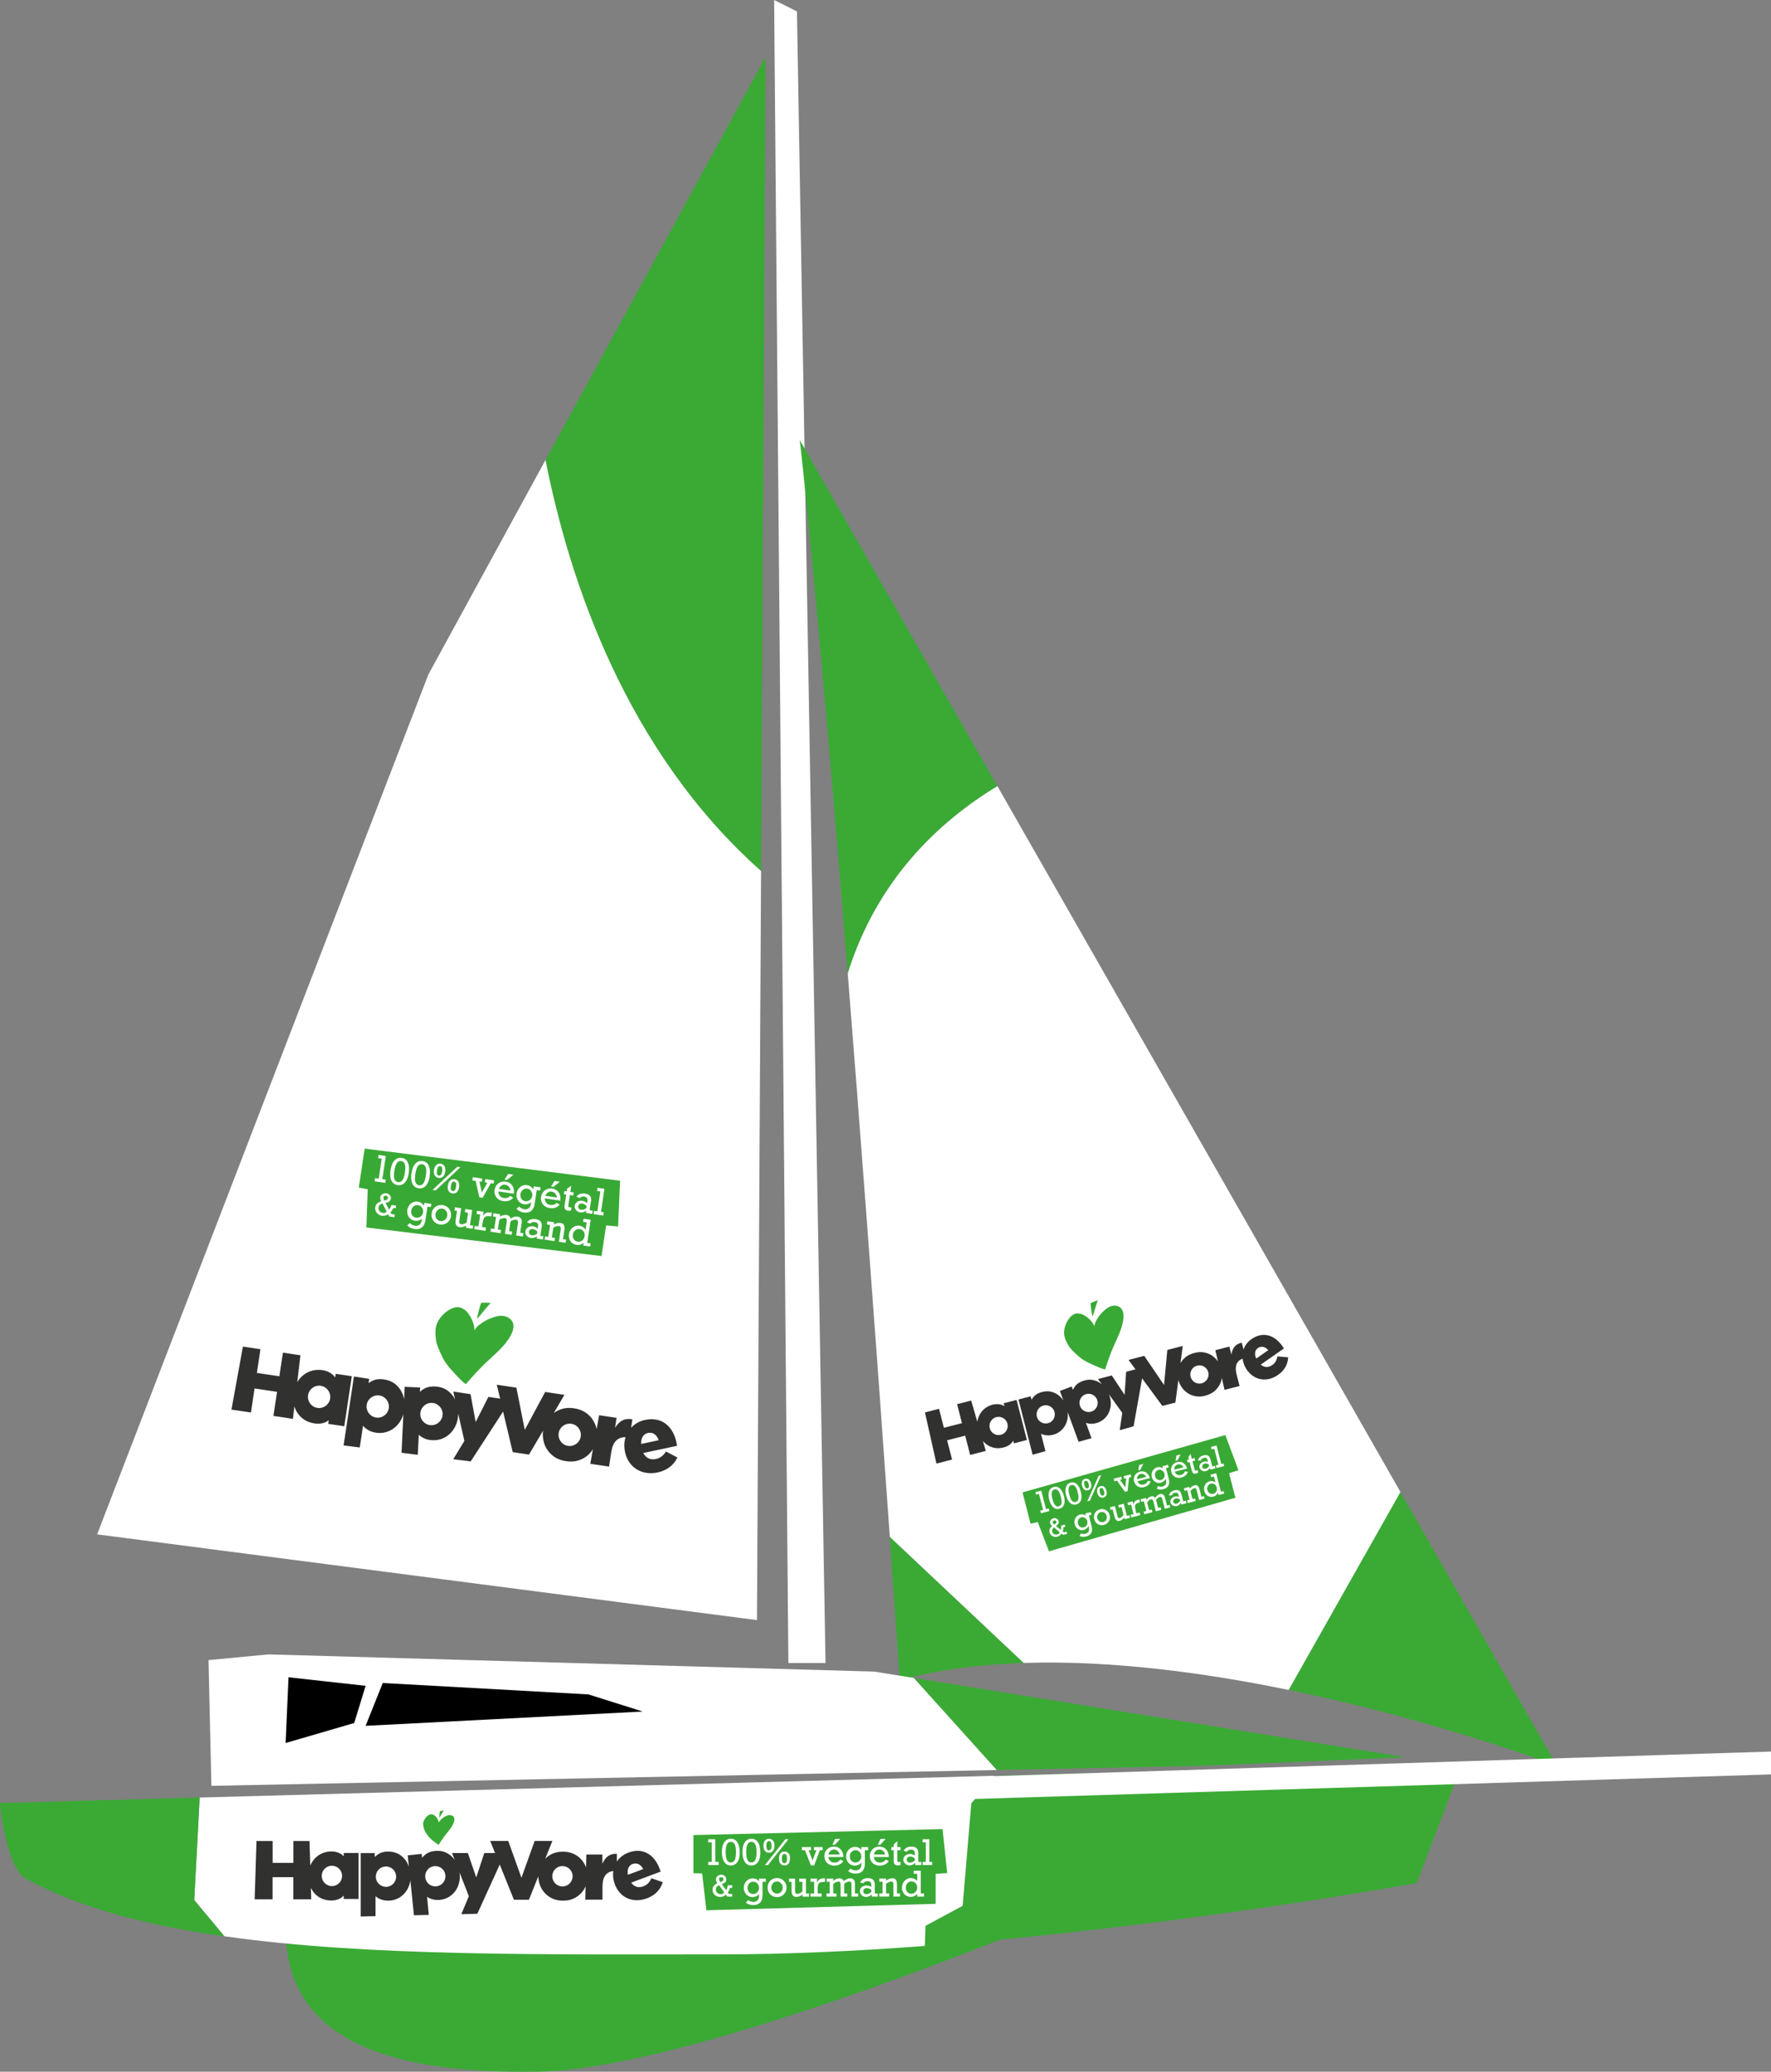
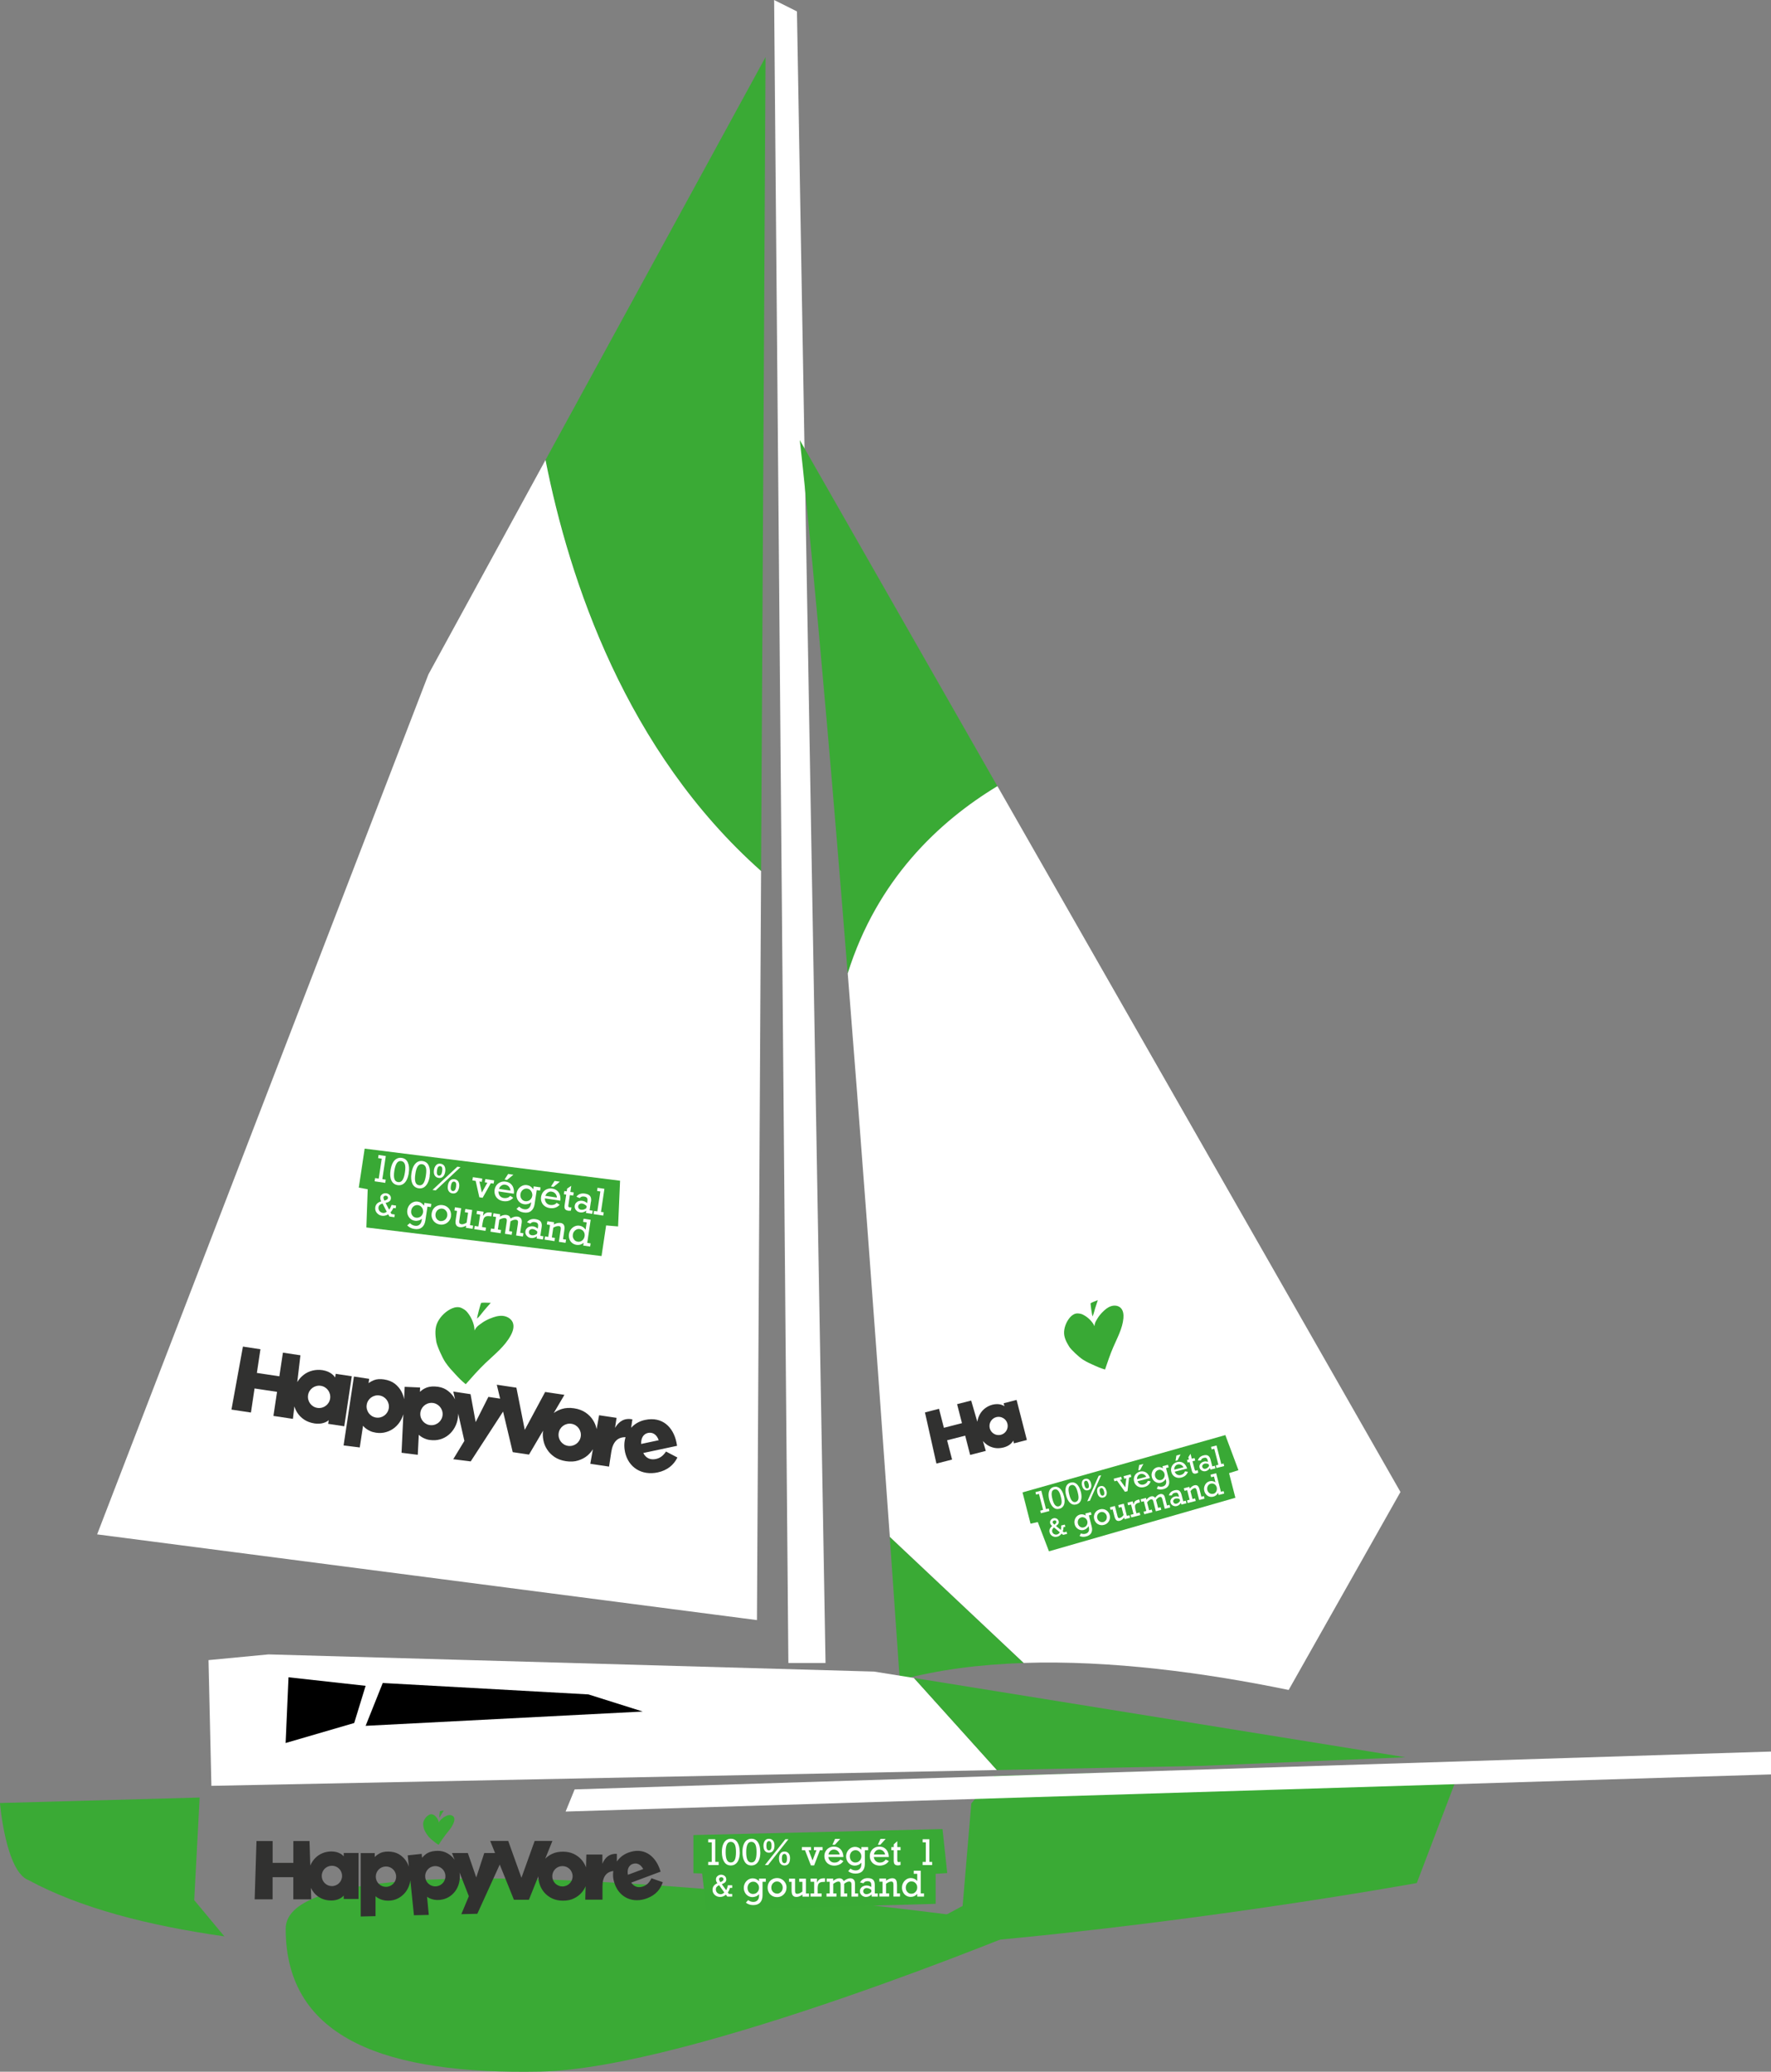
<svg xmlns="http://www.w3.org/2000/svg" id="Calque_2" viewBox="0 0 313.49 366.61">
  <rect x="0" y="0" width="313.49" height="366.61" fill="#808080" stroke="none" />
  <defs>
    <style>.cls-1{fill:#fff;}.cls-2{fill:#3aaa35;}.cls-3{fill:#313130;}.cls-4{fill:#39a935;}</style>
  </defs>
  <g id="Calque_1-2">
    <g>
      <g>
        <path class="cls-2" d="M183.04,340.8s-60.68,25.28-87.47,25.79c-26.8,.51-45-5.56-45-25.28,0-19.72,132.48-.51,132.48-.51Z" />
        <polygon class="cls-1" points="146.13 294.28 141.07 2.02 137.03 0 139.55 294.28 146.13 294.28" />
        <g>
          <path class="cls-2" d="M159.27,297.31c-.61-8.76-1.2-17.2-1.77-25.34l23.7,22.31c-7.71,.25-15.14,1.18-21.93,3.03Z" />
-           <path class="cls-2" d="M275.57,312.48s-21.07-8.01-47.46-13.43l19.79-35.03,27.67,48.46Z" />
        </g>
        <g>
          <path class="cls-2" d="M176.56,139.12c-10.35,6.25-21.3,16.52-26.51,33.14-5.59-70.15-8.48-94.39-8.48-94.39l34.98,61.25Z" />
          <path class="cls-1" d="M176.56,139.12l71.34,124.9-19.79,35.03c-14.89-3.06-31.46-5.28-46.9-4.78l-23.7-22.31c-2.86-40.49-5.35-73.34-7.45-99.71,5.21-16.62,16.16-26.89,26.51-33.14Z" />
        </g>
        <path class="cls-2" d="M170.4,337.26l1.53-18.12,4.08-4.89,82.87-2.27-8.09,21.24s-42.77,7.8-87.1,11.15l.13-3.56,6.57-3.54Z" />
        <g>
          <path class="cls-2" d="M96.56,81.4L135.51,10.11l-.79,144.03c-23.93-21.24-33.96-51.48-38.16-72.74Z" />
          <path class="cls-1" d="M17.19,271.53L75.84,119.33l20.72-37.93c4.2,21.26,14.23,51.5,38.16,72.74l-.73,132.55-116.8-15.17Z" />
        </g>
        <g>
          <polygon class="cls-1" points="36.91 293.77 47.53 292.76 154.72 295.8 161.78 296.93 176.46 313.22 37.42 316.02 36.91 293.77" />
          <polygon class="cls-2" points="248.77 310.96 212.87 312.48 176.46 313.22 161.78 296.93 248.77 310.96" />
        </g>
        <polygon class="cls-1" points="313.49 309.95 313.49 314 100.12 320.57 101.72 316.65 313.49 309.95" />
        <g>
-           <path class="cls-1" d="M35.34,318.09l140.67-3.85-4.08,4.89-1.53,18.12-6.57,3.54-.13,3.56c-12.08,.91-24.28,1.49-35.77,1.49-31,0-62.65,.43-88.2-3.2l-5.34-6.41,.96-18.16Z" />
          <path class="cls-2" d="M35.34,318.09l-.96,18.16,5.34,6.41c-13.63-1.94-25.52-5.02-34.67-9.95-4.05-1.52-5.06-13.65-5.06-13.65l35.34-.97Z" />
        </g>
        <polygon points="104.16 299.84 67.75 297.82 64.72 305.4 113.77 302.87 104.16 299.84" />
        <polygon points="64.72 298.32 62.7 304.9 50.56 308.44 51.07 296.81 64.72 298.32" />
      </g>
      <g>
        <path class="cls-3" d="M117.9,256.85c-.51,.76-1.05,1.17-1.79,1.33-.97,.21-1.79-.14-2.24-1.06l5.98-1.27c-.03-.22-.08-.45-.12-.65-.56-2.63-2.46-4.59-5.55-3.93-1.01,.21-1.85,.71-2.46,1.39l.22-1.49c-1.45-.29-2.38,.37-3.07,1.5l.27-1.77-3.09-.46-.44,2.46c-.11-.57-.33-1.11-.65-1.61-.32-.51-.77-.96-1.31-1.33-.55-.37-1.23-.63-2.03-.75s-1.53-.08-2.16,.12c-.54,.17-1.03,.41-1.44,.72l1.89-3.22-3.41-.51-3.61,6.71-1.48-7.47-3.47-.52,.59,2.46-2.08-.31-2.25,4.46-.91-4.94-3.05-.46,.31,1.38c-.08-.16-.17-.32-.27-.47-.33-.49-.77-.91-1.3-1.25-.54-.34-1.22-.53-2.01-.56-.69-.03-1.27,.08-1.74,.32-.35,.18-.65,.39-.9,.62l.03-.76-2.73-.12-.1,2.2c-.09-.48-.24-.93-.47-1.36-.27-.52-.67-.99-1.16-1.38-.5-.39-1.15-.65-1.94-.77-.68-.1-1.27-.06-1.76,.13-.36,.14-.68,.32-.96,.52l.11-.75-2.7-.41-1.83,12.19,2.86,.36,.58-3.84s.04,.04,.06,.07c.12,.15,.29,.3,.49,.45,.2,.15,.44,.29,.72,.42,.28,.13,.63,.23,1.03,.29,.62,.09,1.23,.06,1.79-.11,.56-.16,1.07-.43,1.51-.79,.44-.36,.82-.81,1.11-1.34,.18-.32,.32-.66,.43-1.02l-.32,6.81,2.87,.36,.18-3.55s.04,.04,.06,.06c.14,.13,.32,.27,.53,.39,.21,.13,.47,.24,.76,.34,.29,.1,.65,.16,1.06,.18,.63,.03,1.23-.07,1.77-.29,.54-.22,1.02-.54,1.42-.95,.4-.4,.73-.89,.97-1.45,.24-.55,.37-1.16,.4-1.8,0-.08,0-.17,0-.25l1.1,4.86-1.97,3.24,3.09,.39,5.73-8.82,1.71,7.18,2.88,.43,2.49-4.23c-.08,.54-.06,1.1,.05,1.68,.11,.58,.33,1.14,.66,1.64,.32,.51,.77,.96,1.31,1.33,.55,.37,1.23,.63,2.03,.75s1.53,.08,2.16-.12c.63-.2,1.19-.49,1.65-.88,.38-.33,.7-.7,.96-1.12l-.46,2.58,3.32,.5,.39-2.58c.28-1.84,1.17-2.66,2.53-2.62-.25,.79-.29,1.67-.1,2.57v.03c.6,2.77,2.97,4.22,5.78,3.63,1.78-.38,2.87-1.37,3.5-2.64l-2.04-1.07Zm-51.33-6c-1.08-.16-1.82-1.17-1.66-2.25s1.17-1.82,2.25-1.66c1.08,.16,1.82,1.17,1.66,2.25-.16,1.08-1.17,1.82-2.25,1.66m9.71,1.35c-1.09-.05-1.93-.97-1.88-2.06,.05-1.09,.97-1.93,2.06-1.89,1.09,.05,1.93,.97,1.89,2.06-.05,1.09-.97,1.93-2.06,1.89m24.26,3.66c-1.08-.16-1.82-1.17-1.66-2.25,.16-1.08,1.17-1.82,2.25-1.66s1.82,1.17,1.66,2.25-1.17,1.82-2.25,1.66m14.15-2.29c.86-.18,1.57,.32,1.9,1.29l-3.11,.66c-.04-1.01,.38-1.77,1.21-1.95" />
        <path class="cls-3" d="M58.19,251.32l-.1,.64,2.85,.43,1.33-8.85-2.85-.43-.1,.66s-.06-.08-.08-.13c-.12-.17-.28-.33-.48-.49-.2-.16-.44-.3-.71-.42-.28-.12-.6-.21-.96-.27-.59-.09-1.18-.06-1.75,.07-.57,.14-1.09,.38-1.55,.73-.45,.34-.85,.78-1.17,1.31l.56-4.74-3.1-.47-.63,4.19-3.98-.6,.63-4.19-3.1-.47-2.03,11.15,3.45,.52,.64-4.26,3.98,.6-.64,4.26,3.45,.52,.26-2.21c.12,.39,.29,.76,.5,1.1,.31,.49,.73,.91,1.24,1.25,.51,.34,1.13,.56,1.82,.67,.25,.04,.52,.05,.78,.04,.27,0,.53-.05,.79-.12,.25-.07,.49-.18,.7-.31,.09-.06,.17-.12,.25-.19m-2-2.17c-1.08-.16-1.82-1.17-1.66-2.25,.16-1.08,1.17-1.82,2.25-1.66s1.82,1.17,1.66,2.25-1.17,1.82-2.25,1.66" />
        <path class="cls-4" d="M86.78,233.32c.69-.29,1.42-.52,2.17-.47,.74,.06,1.5,.46,1.8,1.14,.32,.73,.05,1.58-.32,2.28-1.05,1.98-2.88,3.39-4.5,4.94-1.23,1.18-2.36,2.46-3.49,3.74-.8-.65-1.27-1.15-1.72-1.64-.79-.86-1.23-1.29-1.89-2.25-.53-.78-1.49-2.91-1.61-3.69-.18-1.15-.29-2.37,.26-3.44,.52-1.03,1.53-1.99,2.59-2.42,.51-.21,1.11-.29,1.62-.05,.32,.15,.69,.37,.93,.64,.64,.74,1.1,1.64,1.3,2.61,.03,.16,.09,.6,.07,.74,0,.01,.14-.28,.24-.42,.3-.4,.68-.64,1.07-.92,.45-.33,.96-.58,1.47-.8" />
        <path class="cls-4" d="M85.18,230.55c.56-.07,1.13,0,1.69,0-.42,.47-.83,.93-1.23,1.41-.37,.44-.76,1.01-1.19,1.38-.02-.25,.64-2.77,.73-2.78" />
        <g>
          <polygon class="cls-4" points="63.51 210.16 64.55 203.26 109.76 208.94 109.41 217.03 107.29 216.85 106.48 222.27 64.85 217.21 65.09 210.45 63.51 210.16" />
          <path class="cls-1" d="M68.28,208.75l-.09,.57-1.88-.28,.09-.57,.64,.1,.53-3.53-.64-.1,.08-.56,1.28,.19-.61,4.09,.6,.09Z" />
          <g>
            <path class="cls-1" d="M72.36,207.56c-.08,.51-.21,.93-.39,1.27-.18,.34-.41,.59-.68,.74-.27,.15-.57,.2-.9,.15-.52-.08-.89-.36-1.11-.83s-.27-1.08-.15-1.82c.08-.51,.21-.94,.39-1.28,.18-.34,.41-.59,.69-.74,.27-.15,.57-.2,.9-.15,.52,.08,.88,.35,1.09,.83,.21,.47,.27,1.08,.15,1.83Zm-1.89,1.62c.31,.05,.56-.06,.76-.33,.2-.27,.35-.74,.45-1.41,.1-.67,.09-1.16-.03-1.46-.12-.3-.33-.48-.63-.52-.32-.05-.58,.07-.78,.36-.2,.29-.34,.75-.44,1.37-.1,.65-.09,1.14,.02,1.45,.11,.32,.32,.5,.64,.54Z" />
            <path class="cls-1" d="M76.07,208.12c-.08,.51-.21,.93-.39,1.27-.19,.34-.41,.59-.68,.74-.27,.15-.57,.2-.9,.15-.52-.08-.89-.36-1.11-.83-.21-.48-.27-1.08-.16-1.82,.08-.51,.21-.94,.39-1.28,.19-.34,.42-.59,.69-.74,.27-.15,.57-.2,.9-.15,.52,.08,.88,.35,1.09,.83,.21,.47,.27,1.08,.15,1.83Zm-1.89,1.62c.31,.05,.56-.06,.76-.33,.2-.27,.35-.74,.45-1.41,.1-.67,.09-1.16-.03-1.46-.12-.3-.33-.48-.63-.52-.32-.05-.58,.07-.78,.36s-.34,.75-.43,1.37c-.1,.65-.09,1.14,.02,1.45,.11,.32,.32,.5,.64,.54Z" />
            <path class="cls-1" d="M76.56,210.57l4.4-4.11,.55,.08-4.38,4.11-.57-.08Zm2.25-3.23c-.06,.38-.19,.67-.39,.87-.2,.2-.47,.28-.79,.23-.3-.05-.53-.19-.68-.44-.15-.25-.19-.57-.13-.97,.05-.35,.18-.63,.38-.85s.47-.3,.8-.25c.31,.05,.54,.19,.68,.44,.14,.25,.19,.57,.13,.96Zm-1.12,.69c.3,.04,.5-.21,.58-.77,.08-.56-.03-.86-.33-.9-.15-.02-.28,.03-.38,.15-.1,.12-.17,.33-.21,.62-.08,.56,.03,.86,.34,.91Zm3.58,2.05c-.06,.38-.19,.67-.39,.87-.2,.2-.47,.28-.8,.23-.3-.04-.53-.19-.67-.43-.15-.24-.19-.56-.13-.97,.05-.36,.18-.65,.38-.86,.2-.21,.46-.29,.79-.25,.32,.05,.55,.2,.69,.44,.14,.25,.19,.57,.13,.96Zm-1.13,.68c.31,.05,.51-.21,.59-.76,.04-.27,.03-.49-.02-.64-.06-.15-.16-.24-.31-.26-.31-.05-.5,.21-.59,.77-.08,.55,.03,.85,.34,.9Z" />
            <path class="cls-1" d="M84.86,209.08l.43,1.95,.98-1.74-.45-.07,.09-.57,1.56,.23-.09,.57-.5-.07-1.45,2.58-.58-.09-.65-2.9-.58-.09,.09-.57,1.66,.25-.09,.57-.42-.06Z" />
            <path class="cls-1" d="M90.96,211.24l-2.73-.41c0,.32,.08,.58,.25,.79,.18,.21,.41,.34,.7,.38,.21,.03,.42,.02,.62-.04,.2-.06,.37-.17,.52-.34l.53,.34c-.22,.25-.48,.42-.79,.52-.31,.1-.63,.12-.97,.07-.35-.05-.65-.17-.9-.36-.25-.19-.43-.42-.54-.71-.11-.29-.14-.59-.1-.92,.05-.33,.17-.61,.36-.85,.19-.24,.42-.41,.71-.52,.28-.11,.58-.14,.89-.09,.34,.05,.63,.17,.86,.36,.23,.19,.4,.44,.5,.74,.1,.3,.13,.65,.09,1.03Zm-1.52-1.6c-.24-.04-.47,.01-.67,.15-.21,.13-.35,.33-.45,.59l2.04,.31c-.02-.28-.11-.51-.28-.7-.17-.19-.38-.31-.64-.34Zm-.13-.91l.64-.99,.93,.14-1.13,.92-.44-.07Z" />
            <path class="cls-1" d="M94.4,210.41l.07-.47,1.22,.18-.09,.57-.59-.09-.37,2.44c-.08,.57-.29,.98-.63,1.25-.33,.27-.77,.36-1.32,.27-.52-.08-.94-.29-1.27-.64l.48-.4c.13,.13,.27,.24,.41,.31,.14,.08,.3,.13,.48,.16,.32,.05,.59-.01,.8-.19,.21-.17,.34-.42,.39-.75l.05-.3c-.17,.14-.36,.25-.59,.31-.23,.06-.45,.08-.67,.04-.3-.04-.56-.16-.78-.35-.22-.19-.38-.42-.47-.69-.1-.27-.12-.56-.08-.86,.05-.31,.16-.58,.34-.83,.18-.24,.41-.42,.67-.54,.27-.12,.55-.16,.85-.11,.21,.03,.41,.1,.58,.22,.17,.11,.34,.27,.49,.47Zm-1.41,2.15c.2,.03,.39,0,.57-.07,.18-.08,.32-.19,.44-.35,.12-.16,.19-.33,.22-.53,.03-.19,0-.37-.06-.56-.07-.18-.17-.34-.31-.47-.15-.13-.32-.21-.52-.24-.19-.03-.38,0-.55,.07-.17,.08-.32,.2-.43,.35-.11,.16-.19,.34-.22,.53-.03,.2-.02,.39,.04,.58,.06,.18,.16,.33,.3,.46,.14,.12,.31,.2,.51,.23Z" />
            <path class="cls-1" d="M99.18,212.47l-2.73-.41c0,.32,.08,.58,.25,.79,.17,.21,.41,.34,.7,.38,.21,.03,.42,.02,.62-.04,.2-.06,.37-.17,.52-.34l.53,.34c-.22,.25-.48,.42-.79,.52-.31,.1-.63,.12-.97,.07-.35-.05-.65-.17-.9-.36-.25-.19-.43-.42-.54-.71-.11-.28-.14-.59-.09-.92,.05-.33,.17-.61,.36-.85,.19-.24,.42-.41,.71-.52,.28-.11,.58-.14,.89-.09,.34,.05,.63,.17,.86,.36,.23,.19,.4,.44,.5,.74s.13,.65,.09,1.03Zm-1.52-1.6c-.24-.04-.46,.01-.67,.15-.21,.13-.35,.33-.45,.59l2.04,.31c-.02-.28-.11-.51-.28-.7-.17-.19-.38-.31-.64-.34Zm-.13-.91l.64-.99,.93,.14-1.13,.92-.44-.07Z" />
            <path class="cls-1" d="M101.56,211l-.09,.57-.59-.09-.26,1.71c-.03,.18-.02,.29,0,.35,.03,.06,.09,.09,.18,.11,.11,.02,.23,.01,.35,0l-.09,.58c-.21,.03-.37,.03-.49,.01-.27-.04-.45-.14-.55-.29-.1-.15-.12-.39-.07-.72l.28-1.84-.42-.06,.09-.57,.42,.06,.07-.49,.73-.49-.16,1.08,.59,.09Z" />
            <path class="cls-1" d="M104.6,212.63l-.23,1.53,.55,.08-.09,.57-1.11-.17,.06-.4c-.35,.26-.72,.36-1.1,.3-.2-.03-.38-.1-.53-.22-.15-.12-.27-.26-.34-.43-.08-.17-.1-.35-.07-.54,.03-.2,.11-.38,.25-.52,.14-.14,.3-.25,.5-.3,.2-.06,.4-.07,.59-.04,.32,.05,.6,.19,.85,.41l.05-.35c.04-.25,.01-.44-.08-.57-.09-.12-.26-.21-.5-.24-.17-.03-.32-.02-.45,.03-.13,.04-.24,.13-.33,.24l-.59-.24c.18-.24,.39-.4,.65-.49,.25-.09,.54-.11,.87-.06,.44,.07,.74,.21,.91,.44,.17,.23,.22,.56,.16,.98Zm-1.76,1.44c.31,.05,.63-.04,.94-.26l.06-.38c-.25-.26-.51-.41-.79-.45-.17-.03-.32,0-.46,.09-.14,.09-.22,.21-.24,.37-.02,.16,.01,.29,.1,.41,.09,.12,.22,.19,.39,.22Z" />
            <path class="cls-1" d="M106.87,214.54l-.09,.57-1.71-.26,.09-.57,.58,.09,.53-3.53-.58-.09,.08-.56,1.22,.18-.61,4.09,.5,.07Z" />
          </g>
          <path class="cls-1" d="M69.19,212.11c-.02,.17-.08,.3-.17,.39-.09,.1-.2,.17-.31,.22-.11,.05-.27,.1-.46,.15l.63,1.19c.18-.23,.32-.51,.44-.84l.79,.12-.07,.48-.41-.06c-.16,.35-.33,.61-.51,.77l.17,.3,.59,.09-.07,.48-.88-.13-.21-.38c-.38,.22-.75,.3-1.1,.25-.26-.04-.49-.13-.68-.28-.19-.15-.34-.33-.43-.54-.09-.22-.11-.45-.08-.69,.04-.26,.15-.48,.32-.65,.17-.17,.42-.3,.74-.39-.15-.25-.2-.5-.17-.72,.02-.17,.09-.31,.2-.42,.11-.12,.24-.2,.39-.25,.15-.05,.32-.06,.48-.04,.17,.03,.32,.08,.45,.18,.13,.09,.23,.21,.29,.35,.06,.14,.08,.29,.06,.44Zm-1.45,2.53c.25,.04,.49-.03,.72-.21l-.75-1.46c-.22,.07-.38,.15-.5,.26-.12,.11-.19,.25-.21,.42-.02,.15,0,.3,.05,.44,.06,.14,.15,.26,.27,.36,.12,.1,.27,.16,.43,.18Zm.27-2.18c.23-.06,.39-.12,.49-.19,.1-.07,.16-.15,.17-.26,.01-.1,0-.18-.06-.27-.06-.08-.15-.13-.28-.15-.12-.02-.23,0-.31,.06-.09,.06-.14,.15-.15,.26,0,.04,0,.09,.02,.16,.02,.07,.06,.2,.14,.39Z" />
          <g>
            <path class="cls-1" d="M75.06,213.33l.07-.47,1.22,.18-.09,.57-.59-.09-.37,2.44c-.09,.57-.29,.98-.63,1.25-.33,.26-.77,.36-1.32,.27-.52-.08-.94-.29-1.27-.64l.48-.4c.13,.13,.27,.24,.41,.31,.14,.08,.3,.13,.48,.16,.32,.05,.59-.01,.8-.19,.21-.17,.34-.42,.39-.75l.05-.3c-.17,.14-.36,.25-.59,.31s-.45,.08-.67,.04c-.3-.04-.56-.16-.78-.35-.22-.19-.37-.42-.47-.69-.1-.27-.12-.56-.08-.86,.05-.31,.16-.58,.34-.83s.41-.42,.67-.54c.27-.12,.55-.16,.85-.11,.21,.03,.41,.1,.58,.22,.17,.11,.34,.27,.49,.47Zm-1.4,2.15c.2,.03,.39,0,.57-.07,.18-.08,.33-.19,.44-.35,.12-.16,.19-.33,.22-.53,.03-.19,0-.37-.06-.56-.06-.18-.17-.34-.32-.47-.15-.13-.32-.21-.52-.24-.19-.03-.38,0-.55,.07-.17,.08-.32,.2-.43,.35-.11,.16-.19,.34-.22,.53-.03,.2-.02,.4,.04,.58,.06,.18,.16,.33,.3,.46,.14,.12,.31,.2,.51,.23Z" />
            <path class="cls-1" d="M79.84,215.23c-.05,.31-.17,.59-.36,.83-.19,.24-.43,.42-.71,.53-.28,.11-.58,.15-.9,.1-.33-.05-.61-.17-.85-.36-.24-.19-.41-.43-.52-.71-.11-.28-.14-.58-.09-.9,.05-.33,.17-.62,.35-.85,.18-.24,.42-.41,.7-.52,.28-.11,.59-.14,.92-.09,.32,.05,.6,.17,.83,.36,.24,.19,.41,.43,.52,.72,.11,.28,.14,.58,.09,.89Zm-1.87,.84c.19,.03,.37,0,.55-.07,.17-.08,.32-.19,.43-.34,.11-.15,.19-.33,.22-.53,.03-.19,.01-.38-.05-.56-.06-.18-.17-.33-.31-.46-.14-.13-.31-.2-.51-.23-.19-.03-.37,0-.55,.07-.17,.08-.32,.19-.44,.35-.12,.16-.19,.33-.22,.53-.03,.19-.01,.38,.05,.57,.07,.18,.17,.34,.32,.46,.15,.12,.31,.2,.5,.23Z" />
            <path class="cls-1" d="M81.61,216.64c.29,.04,.62-.05,.99-.28l.26-1.76-.58-.09,.09-.57,1.22,.18-.4,2.68,.56,.08-.09,.57-1.2-.18,.06-.38c-.42,.23-.8,.32-1.14,.27-.3-.05-.52-.17-.63-.38-.12-.2-.15-.52-.08-.94l.23-1.56-.46-.07,.09-.57,1.1,.17-.34,2.26c-.02,.17-.01,.29,.04,.38,.05,.09,.14,.14,.29,.16Z" />
            <path class="cls-1" d="M85.43,216.39l-.11,.74,.71,.11-.09,.57-2-.3,.09-.57,.65,.1,.32-2.11-.65-.1,.09-.57,1.16,.17-.11,.74c.17-.27,.36-.45,.58-.54,.21-.09,.49-.1,.85-.05l.15,.02-.1,.65-.14-.02c-.35-.05-.61-.04-.79,.02-.18,.07-.32,.19-.4,.36-.08,.18-.15,.44-.2,.78Z" />
            <path class="cls-1" d="M87.49,217.46l.32-2.11-.55-.08,.09-.57,1.19,.18-.06,.41c.43-.25,.82-.34,1.19-.29,.38,.06,.61,.26,.7,.62,.47-.28,.89-.39,1.26-.33,.26,.04,.46,.15,.59,.33,.13,.18,.17,.43,.13,.75l-.27,1.78,.57,.09-.09,.57-1.2-.18,.31-2.06c.02-.14,.03-.26,.03-.35,0-.09-.03-.17-.08-.24-.05-.07-.14-.12-.28-.14-.12-.02-.26,0-.43,.04-.17,.05-.35,.13-.54,.24l-.26,1.74,.55,.08-.09,.57-1.19-.18,.32-2.14c.03-.21,.02-.36-.03-.46s-.15-.16-.29-.18c-.24-.04-.56,.06-.99,.28l-.26,1.74,.57,.09-.09,.57-1.79-.27,.09-.57,.58,.09Z" />
            <path class="cls-1" d="M95.88,217.15l-.23,1.54,.54,.08-.09,.57-1.11-.17,.06-.4c-.35,.26-.72,.36-1.1,.3-.2-.03-.38-.1-.53-.22-.15-.12-.27-.26-.34-.43-.08-.17-.1-.35-.07-.54,.03-.2,.11-.38,.25-.52,.13-.14,.3-.25,.5-.3,.2-.06,.39-.07,.58-.05,.32,.05,.6,.18,.85,.41l.05-.35c.04-.25,.01-.44-.08-.57-.09-.12-.26-.21-.5-.24-.17-.03-.32-.02-.45,.03-.13,.05-.24,.13-.33,.24l-.59-.24c.18-.24,.39-.4,.65-.49,.25-.09,.54-.11,.87-.06,.44,.07,.74,.21,.91,.44s.23,.56,.16,.98Zm-1.76,1.44c.31,.05,.63-.04,.94-.26l.06-.38c-.25-.26-.51-.41-.79-.45-.17-.03-.32,0-.46,.09-.14,.09-.22,.21-.24,.37-.02,.16,.01,.29,.1,.41,.09,.12,.22,.19,.39,.22Z" />
            <path class="cls-1" d="M99.9,217.66l-.24,1.62,.54,.08-.09,.57-1.18-.18,.32-2.15c.03-.21,.02-.35-.02-.45-.04-.1-.13-.16-.27-.18-.28-.04-.63,.05-1.02,.28l-.26,1.73,.56,.08-.09,.57-1.76-.27,.09-.57,.57,.09,.32-2.11-.57-.09,.09-.57,1.2,.18-.06,.39c.44-.23,.84-.32,1.19-.27,.29,.04,.49,.17,.6,.37,.11,.2,.14,.49,.08,.87Z" />
            <path class="cls-1" d="M104.55,220.02l-.09,.57-1.22-.18,.07-.48c-.38,.31-.8,.43-1.25,.36-.31-.05-.58-.16-.8-.35-.22-.18-.38-.41-.47-.69s-.12-.56-.07-.87c.05-.31,.16-.59,.34-.83,.18-.24,.41-.42,.68-.54,.27-.12,.55-.16,.85-.11,.21,.03,.4,.1,.58,.22,.18,.11,.34,.27,.49,.48l.19-1.29-.63-.09,.08-.56,1.26,.19-.61,4.09,.59,.09Zm-2.28-.29c.2,.03,.38,0,.56-.08,.18-.08,.32-.2,.44-.37,.12-.16,.19-.34,.22-.54,.03-.2,.01-.39-.05-.57-.07-.18-.17-.33-.32-.45-.15-.12-.32-.2-.52-.23-.2-.03-.38,0-.55,.08-.17,.08-.31,.2-.43,.36-.12,.16-.19,.34-.22,.53-.03,.21-.02,.41,.05,.59,.07,.18,.17,.33,.31,.46,.14,.12,.31,.19,.5,.22Z" />
          </g>
        </g>
      </g>
      <g>
        <path class="cls-3" d="M115.32,332.36c-.36,.76-.78,1.19-1.43,1.44-.85,.32-1.63,.12-2.16-.65l5.21-1.95c-.06-.19-.13-.39-.2-.57-.86-2.29-2.83-3.8-5.52-2.79-.88,.33-1.57,.89-2.03,1.58v-1.37c-1.35-.06-2.09,.66-2.56,1.76v-1.63h-2.84l-.06,2.27c-.18-.5-.45-.96-.8-1.36-.36-.41-.82-.76-1.36-1.02-.54-.26-1.19-.4-1.93-.4s-1.39,.13-1.93,.4c-.47,.22-.87,.51-1.2,.85l1.27-3.15h-3.14l-2.34,6.52-2.34-6.52h-3.19l.86,2.14h-1.91l-1.42,4.32-1.49-4.32h-2.8l.47,1.2c-.1-.13-.2-.26-.31-.38-.36-.4-.81-.72-1.34-.95-.53-.23-1.16-.31-1.88-.23-.62,.07-1.14,.24-1.52,.52-.29,.21-.53,.44-.72,.68l-.07-.69-2.47,.26,.2,2c-.14-.42-.34-.81-.6-1.16-.32-.43-.73-.8-1.23-1.08-.51-.28-1.13-.43-1.85-.43-.63,0-1.15,.12-1.57,.36-.31,.18-.57,.38-.79,.6v-.69h-2.48v11.22l2.62-.06v-3.53s.04,.03,.06,.05c.13,.12,.3,.23,.5,.34,.2,.11,.44,.2,.71,.28,.27,.08,.6,.12,.97,.12,.57,0,1.11-.11,1.6-.34,.48-.22,.9-.53,1.26-.92,.35-.38,.63-.84,.82-1.35,.12-.31,.2-.64,.25-.98l.63,6.17,2.63-.06-.31-3.22s.04,.03,.06,.05c.14,.1,.32,.2,.53,.28,.21,.09,.46,.16,.73,.21,.28,.05,.61,.06,.97,.02,.57-.06,1.09-.23,1.55-.5,.46-.27,.84-.62,1.15-1.04,.31-.42,.54-.9,.67-1.43,.14-.53,.18-1.09,.12-1.67,0-.07-.02-.15-.03-.23l1.65,4.22-1.33,3.18,2.83-.07,3.97-8.71,2.51,6.23h2.65l1.67-4.15c0,.49,.09,1,.27,1.5,.18,.51,.45,.98,.81,1.39,.36,.41,.82,.76,1.36,1.02,.55,.26,1.19,.4,1.93,.4s1.39-.13,1.93-.4c.54-.26,1-.6,1.36-1.02,.3-.34,.54-.73,.71-1.14l-.06,2.38h3.05v-2.37c0-1.69,.69-2.55,1.92-2.7-.12,.74-.04,1.54,.26,2.32v.03c.91,2.42,3.25,3.4,5.7,2.48,1.55-.58,2.4-1.62,2.79-2.85l-1.98-.69Zm-47,1.53c-.99,0-1.8-.8-1.8-1.8s.8-1.8,1.8-1.8,1.8,.8,1.8,1.8-.8,1.8-1.8,1.8m8.92-.09c-.99,.1-1.87-.61-1.97-1.6-.1-.99,.61-1.87,1.6-1.97,.99-.1,1.87,.61,1.97,1.6,.1,.99-.61,1.87-1.6,1.97m22.32,.02c-.99,0-1.8-.8-1.8-1.8s.8-1.8,1.8-1.8,1.8,.8,1.8,1.8-.8,1.8-1.8,1.8m12.42-3.97c.75-.28,1.46,.08,1.88,.9l-2.71,1.01c-.17-.9,.11-1.65,.83-1.92" />
        <path class="cls-3" d="M60.85,335.45v.59h2.62v-8.14h-2.62v.6s-.06-.07-.09-.1c-.13-.14-.3-.26-.5-.38-.2-.11-.43-.21-.7-.28-.27-.07-.57-.11-.9-.11-.54,0-1.07,.1-1.56,.3-.49,.2-.93,.49-1.3,.87-.36,.37-.66,.82-.88,1.33l-.13-4.34h-2.86v3.86h-3.67v-3.86h-2.86l-.32,10.31h3.17v-3.92h3.67v3.92h3.17l-.06-2.02c.16,.33,.36,.64,.6,.92,.35,.4,.78,.72,1.29,.96,.51,.23,1.09,.35,1.73,.35,.23,0,.47-.02,.71-.07,.24-.04,.47-.12,.69-.22,.22-.1,.42-.23,.59-.38,.07-.06,.14-.13,.2-.2m-2.09-1.68c-.99,0-1.8-.8-1.8-1.8s.8-1.8,1.8-1.8,1.8,.8,1.8,1.8-.8,1.8-1.8,1.8" />
        <path class="cls-4" d="M78.69,321.51c.26-.16,.54-.3,.85-.32,.3-.02,.63,.09,.79,.35,.17,.27,.12,.63,0,.94-.3,.86-.95,1.54-1.51,2.26-.42,.55-.8,1.13-1.18,1.72-.36-.21-.58-.39-.79-.56-.37-.3-.57-.44-.9-.79-.26-.28-.78-1.08-.87-1.39-.14-.45-.26-.94-.1-1.4,.15-.45,.49-.89,.9-1.13,.19-.12,.43-.18,.65-.12,.14,.04,.3,.11,.41,.2,.3,.26,.54,.59,.68,.97,.02,.06,.07,.24,.07,.29,0,0,.04-.12,.07-.18,.1-.18,.24-.3,.38-.44,.16-.16,.35-.29,.54-.41" />
        <path class="cls-4" d="M77.88,320.49c.22-.06,.45-.07,.68-.1-.14,.21-.28,.43-.41,.64-.12,.2-.24,.45-.39,.63-.02-.1,.09-1.15,.12-1.16" />
      </g>
      <g>
-         <path class="cls-3" d="M226.13,239.99c-.14,.74-.41,1.22-.93,1.57-.67,.47-1.39,.47-2.03-.08l4.1-2.86c-.09-.16-.2-.31-.3-.45-1.26-1.8-3.32-2.68-5.44-1.2-.7,.49-1.17,1.13-1.41,1.83l-.31-1.2c-1.19,.25-1.68,1.04-1.83,2.11l-.37-1.42-2.48,.64,.46,1.99c-.27-.39-.61-.73-1-1.01-.41-.28-.88-.48-1.41-.58-.53-.11-1.13-.08-1.77,.09s-1.18,.43-1.59,.78c-.36,.3-.64,.64-.86,1.01l.4-3.03-2.73,.7-.58,6.21-3.5-5.16-2.78,.72,1.23,1.67-1.66,.43-.27,4.08-2.27-3.43-2.44,.63,.68,.94c-.11-.09-.23-.18-.36-.27-.4-.27-.87-.44-1.38-.52-.52-.08-1.08,0-1.69,.22-.53,.2-.94,.46-1.21,.79-.21,.25-.37,.5-.48,.75l-.22-.58-2.09,.78,.63,1.7c-.22-.33-.48-.63-.79-.88-.37-.31-.82-.53-1.32-.67-.5-.13-1.08-.12-1.7,.04-.55,.14-.98,.36-1.29,.66-.23,.22-.42,.46-.55,.7l-.15-.6-2.16,.56,2.51,9.78,2.27-.64-.79-3.08s.04,.02,.06,.03c.14,.07,.31,.13,.51,.18,.2,.05,.43,.08,.68,.09,.25,0,.55-.03,.87-.11,.5-.13,.94-.35,1.31-.65,.37-.3,.67-.67,.89-1.08,.22-.41,.36-.87,.41-1.36,.03-.3,.03-.6,0-.91l1.93,5.24,2.28-.64-.99-2.73s.04,.02,.07,.03c.15,.06,.32,.1,.53,.13,.2,.03,.43,.03,.68,.01,.25-.02,.54-.09,.85-.2,.48-.18,.9-.44,1.24-.79,.34-.34,.6-.73,.77-1.17,.17-.43,.26-.9,.27-1.4,0-.49-.09-.99-.27-1.48-.02-.06-.05-.13-.08-.19l2.38,3.31-.45,3.07,2.45-.69,1.51-8.48,3.58,4.87,2.31-.59,.53-3.99c.11,.43,.3,.85,.57,1.25,.27,.4,.61,.75,1.02,1.03,.41,.28,.88,.48,1.41,.58,.53,.11,1.13,.08,1.77-.09s1.18-.43,1.59-.78c.42-.35,.74-.75,.96-1.19,.18-.37,.31-.75,.37-1.15l.48,2.09,2.66-.68-.53-2.07c-.38-1.48,.03-2.38,1.07-2.78,.07,.67,.31,1.35,.74,1.97l.02,.02c1.33,1.9,3.58,2.24,5.51,.89,1.22-.85,1.73-1.95,1.79-3.11l-1.88-.16Zm-40.62,11.86c-.87,.22-1.75-.3-1.97-1.16s.3-1.75,1.16-1.97,1.75,.3,1.97,1.16-.3,1.75-1.16,1.97m7.75-2.08c-.84,.31-1.77-.12-2.08-.95-.31-.84,.12-1.77,.95-2.08,.84-.31,1.77,.12,2.08,.95,.31,.84-.12,1.77-.95,2.08m19.46-4.98c-.87,.22-1.75-.3-1.97-1.16-.22-.87,.3-1.75,1.16-1.97s1.75,.3,1.97,1.16-.3,1.75-1.16,1.97m9.94-6.24c.59-.41,1.29-.26,1.84,.37l-2.13,1.49c-.35-.75-.28-1.46,.29-1.85" />
        <path class="cls-3" d="M179.35,254.89l.13,.52,2.29-.59-1.82-7.09-2.29,.59,.14,.53s-.07-.05-.1-.07c-.14-.09-.32-.16-.52-.22-.2-.06-.42-.09-.67-.09-.25,0-.52,.03-.81,.1-.47,.12-.91,.33-1.29,.61-.38,.28-.7,.64-.94,1.05-.23,.4-.39,.86-.47,1.36l-1.09-3.75-2.49,.64,.86,3.36-3.2,.82-.86-3.36-2.49,.64,2.03,9.05,2.77-.71-.88-3.41,3.2-.82,.88,3.41,2.77-.71-.51-1.75c.22,.26,.46,.48,.73,.67,.39,.27,.84,.45,1.34,.55,.49,.09,1.03,.06,1.59-.08,.2-.05,.41-.13,.61-.22,.2-.09,.39-.21,.55-.34,.17-.14,.31-.29,.43-.46,.05-.07,.09-.15,.13-.22m-2.2-1c-.87,.22-1.75-.3-1.97-1.16s.3-1.75,1.16-1.97,1.75,.3,1.97,1.16-.3,1.75-1.16,1.97" />
        <path class="cls-4" d="M195.16,232.19c.43-.44,.91-.85,1.49-1.04,.58-.2,1.28-.14,1.72,.29,.47,.45,.54,1.17,.49,1.82-.16,1.83-1.09,3.48-1.81,5.16-.55,1.28-1,2.61-1.44,3.93-.81-.24-1.32-.46-1.82-.69-.87-.4-1.34-.58-2.14-1.09-.65-.42-2.05-1.72-2.39-2.27-.5-.81-.97-1.69-.9-2.67,.06-.94,.52-1.98,1.18-2.65,.32-.32,.75-.57,1.2-.56,.29,.01,.64,.06,.9,.19,.72,.35,1.35,.89,1.81,1.55,.08,.11,.26,.42,.29,.53,0,0,.02-.26,.05-.39,.1-.4,.31-.7,.51-1.04,.24-.39,.54-.75,.86-1.07" />
        <path class="cls-4" d="M193.06,230.61c.4-.23,.85-.36,1.27-.54-.16,.48-.32,.97-.48,1.46-.14,.45-.25,1-.45,1.42-.1-.18-.4-2.29-.34-2.33" />
        <polygon class="cls-4" points="182.42 269.63 181 264.09 216.9 253.95 219.22 260.16 217.56 260.69 218.68 265.04 185.68 274.52 183.7 269.34 182.42 269.63" />
        <path class="cls-1" d="M185.64,266.93l.12,.46-1.51,.39-.12-.46,.51-.13-.73-2.83-.51,.13-.11-.45,1.03-.26,.84,3.28,.48-.12Z" />
        <g>
          <path class="cls-1" d="M188.33,264.73c.1,.41,.14,.77,.11,1.09-.03,.32-.12,.58-.28,.77-.15,.2-.36,.33-.63,.4-.42,.11-.79,.02-1.1-.27-.31-.29-.54-.73-.7-1.32-.1-.41-.14-.77-.11-1.09,.03-.32,.12-.58,.28-.78,.16-.2,.37-.34,.63-.4,.41-.11,.78-.01,1.09,.27,.31,.29,.55,.73,.7,1.33Zm-.91,1.82c.24-.06,.4-.23,.47-.49,.07-.26,.03-.67-.11-1.21-.14-.54-.3-.9-.49-1.09-.19-.19-.4-.26-.64-.19-.26,.07-.42,.24-.47,.52-.06,.28-.02,.67,.11,1.17,.13,.52,.29,.89,.48,1.09,.19,.2,.4,.27,.65,.21Z" />
          <path class="cls-1" d="M191.32,263.96c.1,.41,.14,.77,.11,1.09-.03,.32-.12,.57-.28,.77-.15,.2-.36,.33-.63,.4-.42,.11-.79,.02-1.1-.27-.31-.29-.54-.73-.7-1.32-.11-.41-.14-.77-.11-1.09,.03-.32,.12-.58,.28-.78,.16-.2,.37-.34,.63-.4,.41-.11,.78-.01,1.09,.27,.31,.29,.55,.73,.7,1.33Zm-.91,1.82c.24-.06,.4-.23,.47-.49s.03-.67-.11-1.21c-.14-.54-.3-.9-.49-1.09-.19-.19-.4-.26-.64-.19-.26,.07-.42,.24-.47,.52-.06,.28-.02,.67,.11,1.17,.13,.52,.29,.89,.48,1.09,.19,.2,.4,.27,.65,.21Z" />
          <path class="cls-1" d="M193.13,262.5c.08,.3,.07,.57-.01,.78s-.26,.36-.52,.43c-.24,.06-.46,.03-.65-.11s-.32-.37-.41-.69c-.07-.28-.07-.53,.01-.76,.08-.23,.25-.38,.52-.45,.25-.06,.47-.03,.66,.11,.19,.14,.32,.37,.4,.68Zm-.62,.88c.24-.06,.31-.32,.19-.76-.11-.45-.29-.64-.54-.57-.12,.03-.2,.11-.24,.23s-.02,.3,.04,.53c.11,.45,.3,.64,.54,.57Zm-.04,2.28l2.01-4.5,.44-.11-1.99,4.5-.45,.12Zm3.39-1.87c.08,.3,.07,.56-.02,.78-.09,.22-.27,.36-.53,.43-.24,.06-.46,.03-.65-.11-.19-.13-.32-.36-.41-.69-.07-.29-.07-.54,.01-.77,.08-.23,.26-.37,.52-.44,.25-.07,.48-.03,.66,.11,.19,.14,.32,.37,.4,.69Zm-.63,.87c.25-.06,.32-.32,.2-.76-.06-.22-.13-.38-.22-.47-.09-.1-.2-.13-.32-.1-.25,.06-.31,.32-.2,.76,.11,.44,.29,.63,.54,.57Z" />
          <path class="cls-1" d="M198.25,261.88l.94,1.33,.18-1.62-.36,.09-.12-.46,1.25-.32,.12,.46-.4,.1-.27,2.41-.46,.12-1.41-1.98-.46,.12-.12-.46,1.33-.34,.12,.46-.34,.09Z" />
          <path class="cls-1" d="M203.54,261.56l-2.19,.56c.1,.24,.24,.42,.44,.52,.2,.1,.42,.12,.65,.06,.17-.04,.32-.12,.45-.23,.13-.11,.22-.25,.29-.42l.5,.09c-.09,.26-.23,.47-.43,.65s-.44,.29-.71,.36c-.28,.07-.55,.08-.79,.02-.25-.06-.46-.18-.64-.36-.18-.18-.3-.4-.36-.66-.07-.26-.07-.51,0-.75,.07-.24,.19-.45,.37-.62,.18-.17,.39-.29,.64-.36,.27-.07,.53-.07,.77,0,.24,.07,.44,.2,.62,.4,.18,.2,.31,.45,.4,.75Zm-1.66-.72c-.19,.05-.35,.16-.46,.33-.11,.17-.16,.36-.15,.59l1.63-.42c-.1-.2-.25-.35-.44-.44-.19-.09-.38-.11-.59-.06Zm-.39-.64l.16-.95,.74-.19-.56,1.05-.35,.09Z" />
          <path class="cls-1" d="M205.87,259.84l-.1-.38,.98-.25,.12,.46-.47,.12,.5,1.96c.12,.46,.09,.84-.07,1.14-.17,.31-.47,.52-.91,.63-.42,.11-.8,.08-1.16-.08l.23-.46c.14,.06,.28,.09,.41,.11,.13,.01,.27,0,.41-.04,.26-.07,.44-.2,.54-.4,.1-.2,.12-.43,.05-.7l-.06-.24c-.08,.16-.19,.3-.35,.42-.15,.12-.32,.2-.49,.25-.24,.06-.47,.06-.7-.02-.22-.07-.42-.2-.58-.37-.16-.17-.27-.38-.33-.62-.06-.25-.07-.49,0-.73,.06-.24,.17-.45,.34-.63,.16-.17,.37-.29,.61-.36,.17-.04,.34-.05,.51-.02,.17,.03,.34,.1,.52,.2Zm-.37,2.07c.16-.04,.3-.12,.41-.24,.11-.11,.18-.25,.22-.41,.04-.16,.04-.31,0-.47-.04-.15-.11-.28-.22-.4-.11-.12-.24-.2-.39-.26s-.31-.06-.46-.01c-.16,.04-.29,.12-.39,.23-.11,.11-.18,.25-.21,.4-.04,.16-.03,.31,0,.47,.04,.16,.11,.3,.22,.42,.1,.12,.23,.2,.37,.25,.15,.05,.3,.05,.46,.01Z" />
          <path class="cls-1" d="M210.13,259.87l-2.19,.56c.1,.24,.24,.42,.44,.52,.2,.1,.42,.12,.65,.06,.17-.04,.32-.12,.45-.23s.22-.25,.29-.42l.5,.09c-.08,.26-.23,.47-.43,.65-.2,.17-.44,.29-.71,.36-.28,.07-.55,.08-.79,.02-.25-.06-.46-.18-.64-.36-.18-.18-.3-.4-.36-.66-.07-.26-.07-.51,0-.75,.07-.24,.19-.45,.37-.62s.39-.29,.64-.36c.27-.07,.53-.07,.77,0,.24,.07,.44,.2,.62,.4,.18,.2,.31,.45,.4,.75Zm-1.66-.72c-.19,.05-.35,.16-.46,.33-.11,.17-.16,.36-.15,.59l1.63-.42c-.1-.2-.25-.35-.44-.44s-.39-.11-.59-.06Zm-.39-.64l.16-.95,.74-.19-.55,1.05-.35,.09Z" />
          <path class="cls-1" d="M211.45,258l.12,.46-.48,.12,.35,1.37c.04,.14,.08,.23,.12,.27,.04,.03,.1,.04,.17,.02,.09-.02,.18-.06,.26-.12l.12,.46c-.15,.09-.27,.14-.37,.17-.21,.05-.38,.04-.51-.04-.12-.08-.22-.26-.28-.52l-.38-1.47-.34,.09-.12-.46,.34-.09-.1-.4,.39-.6,.22,.87,.48-.12Z" />
          <path class="cls-1" d="M214.27,258.26l.32,1.23,.44-.11,.12,.46-.89,.23-.08-.32c-.19,.31-.43,.5-.74,.58-.16,.04-.32,.04-.47,0-.15-.04-.29-.11-.4-.22-.11-.1-.19-.23-.23-.38-.04-.16-.04-.32,.02-.47,.06-.15,.15-.28,.28-.39,.13-.11,.28-.18,.43-.22,.25-.07,.51-.05,.77,.04l-.07-.28c-.05-.2-.13-.34-.24-.4-.11-.07-.26-.07-.46-.02-.14,.04-.25,.09-.33,.17-.08,.07-.14,.17-.17,.29h-.52c.06-.23,.17-.42,.33-.57,.16-.15,.37-.26,.63-.33,.35-.09,.62-.08,.83,.04,.2,.12,.35,.35,.44,.69Zm-.87,1.65c.25-.06,.46-.23,.63-.5l-.08-.31c-.27-.12-.51-.15-.74-.09-.14,.04-.24,.11-.32,.22-.08,.11-.1,.23-.07,.36,.03,.12,.1,.22,.21,.28,.11,.06,.23,.07,.36,.04Z" />
          <path class="cls-1" d="M216.58,258.97l.12,.46-1.37,.35-.12-.46,.46-.12-.73-2.83-.46,.12-.12-.45,.98-.25,.84,3.29,.4-.1Z" />
        </g>
        <path class="cls-1" d="M187.4,269.17c.03,.13,.03,.25,0,.35-.04,.1-.09,.19-.17,.26-.07,.07-.17,.16-.3,.26l.85,.69c.06-.23,.08-.49,.06-.78l.64-.16,.1,.38-.33,.08c0,.31-.06,.56-.14,.74l.22,.17,.47-.12,.1,.39-.71,.18-.28-.22c-.22,.29-.47,.47-.75,.54-.21,.05-.41,.06-.6,0-.19-.05-.36-.14-.49-.28-.14-.13-.23-.3-.28-.49-.05-.21-.04-.41,.03-.59,.08-.18,.22-.36,.43-.53-.19-.15-.31-.31-.36-.49-.03-.13-.03-.26,.01-.38s.12-.23,.22-.32c.1-.09,.22-.15,.35-.18,.13-.04,.27-.04,.4,0,.13,.03,.24,.09,.33,.17,.09,.09,.15,.19,.19,.32Zm-.28,2.37c.2-.05,.36-.18,.48-.39l-1.03-.86c-.14,.12-.24,.24-.29,.36s-.06,.25-.03,.39c.03,.12,.09,.23,.18,.32,.09,.09,.19,.15,.32,.18s.25,.04,.38,0Zm-.49-1.73c.15-.12,.26-.22,.31-.3s.07-.16,.05-.25c-.02-.08-.06-.14-.13-.18s-.16-.05-.26-.03c-.1,.03-.17,.08-.22,.15-.05,.07-.06,.15-.03,.25,0,.03,.03,.07,.06,.11,.03,.04,.11,.13,.23,.25Z" />
        <g>
          <path class="cls-1" d="M192.21,268.21l-.1-.38,.98-.25,.12,.46-.47,.12,.5,1.96c.12,.46,.09,.84-.07,1.14s-.47,.52-.91,.63c-.42,.11-.8,.08-1.16-.08l.23-.46c.14,.06,.28,.09,.41,.1,.13,.01,.27,0,.41-.04,.26-.07,.44-.2,.54-.4,.1-.2,.12-.43,.05-.7l-.06-.24c-.08,.16-.19,.3-.35,.42-.15,.12-.32,.2-.49,.25-.24,.06-.47,.06-.7-.02-.22-.07-.42-.2-.58-.37-.16-.17-.27-.38-.33-.62-.06-.25-.07-.49,0-.73,.06-.24,.17-.45,.34-.63s.37-.29,.61-.36c.17-.04,.34-.05,.51-.02,.17,.03,.34,.1,.52,.2Zm-.37,2.07c.16-.04,.3-.12,.41-.23,.11-.12,.18-.25,.22-.41,.04-.16,.04-.31,0-.47-.04-.15-.11-.28-.22-.4-.11-.12-.24-.2-.39-.25-.15-.05-.31-.06-.46-.01-.16,.04-.29,.12-.39,.23-.11,.11-.18,.25-.21,.4-.04,.16-.03,.31,0,.47,.04,.16,.11,.3,.22,.42s.23,.2,.37,.25c.15,.05,.3,.05,.46,0Z" />
          <path class="cls-1" d="M196.43,268.12c.07,.25,.06,.5,0,.74-.07,.24-.19,.45-.37,.62-.18,.18-.39,.3-.65,.36-.26,.07-.51,.07-.75,0s-.45-.19-.62-.37c-.17-.18-.29-.4-.35-.65-.07-.26-.07-.52,0-.75,.06-.24,.18-.44,.36-.62,.18-.17,.4-.29,.66-.36,.26-.07,.51-.06,.75,0,.24,.07,.45,.2,.62,.38,.17,.18,.29,.39,.35,.64Zm-1.14,1.23c.15-.04,.28-.12,.39-.23,.11-.11,.18-.24,.22-.4,.04-.15,.04-.31,0-.47-.04-.16-.11-.29-.22-.41-.11-.12-.23-.2-.38-.25-.15-.05-.3-.05-.46-.01-.15,.04-.28,.12-.39,.23-.11,.11-.18,.25-.22,.4-.04,.15-.04,.31,0,.46,.04,.16,.11,.29,.22,.41,.11,.12,.24,.2,.39,.25,.15,.05,.3,.05,.45,.01Z" />
          <path class="cls-1" d="M198.22,268.62c.23-.06,.45-.23,.66-.53l-.36-1.41-.46,.12-.12-.46,.98-.25,.55,2.15,.45-.11,.12,.46-.96,.25-.08-.3c-.24,.31-.5,.5-.77,.57-.25,.06-.44,.04-.6-.08-.15-.12-.27-.34-.36-.68l-.32-1.25-.36,.09-.12-.46,.88-.23,.47,1.82c.03,.13,.08,.23,.15,.28,.06,.05,.15,.06,.27,.03Z" />
          <path class="cls-1" d="M201.01,267.21l.15,.59,.57-.15,.12,.46-1.6,.41-.12-.46,.52-.13-.44-1.69-.52,.13-.12-.46,.93-.24,.15,.59c.04-.26,.13-.46,.26-.59s.34-.23,.63-.31l.12-.03,.13,.52-.11,.03c-.28,.07-.48,.16-.59,.27s-.18,.24-.18,.4c0,.16,.03,.38,.1,.66Z" />
          <path class="cls-1" d="M202.91,267.35l-.44-1.69-.44,.11-.12-.46,.95-.24,.08,.33c.24-.32,.51-.52,.81-.6,.3-.08,.54,0,.73,.25,.26-.36,.54-.57,.84-.65,.21-.05,.39-.03,.55,.06,.16,.09,.27,.27,.33,.52l.37,1.43,.46-.12,.12,.46-.97,.25-.42-1.65c-.03-.11-.06-.21-.09-.27s-.08-.12-.14-.16c-.06-.04-.15-.04-.25-.01-.09,.02-.2,.08-.31,.17-.11,.09-.22,.21-.33,.36l.36,1.39,.44-.11,.12,.46-.96,.25-.44-1.72c-.04-.17-.1-.28-.17-.34-.07-.06-.16-.07-.28-.04-.19,.05-.41,.22-.66,.53l.36,1.39,.46-.12,.12,.46-1.44,.37-.12-.46,.47-.12Z" />
          <path class="cls-1" d="M209.13,264.44l.32,1.23,.44-.11,.12,.46-.89,.23-.08-.32c-.19,.31-.43,.5-.74,.58-.16,.04-.32,.04-.47,0-.15-.04-.28-.11-.4-.22s-.19-.23-.23-.38c-.04-.16-.04-.32,.02-.47,.06-.15,.15-.28,.28-.39,.13-.11,.28-.18,.43-.22,.25-.07,.51-.05,.77,.04l-.07-.28c-.05-.2-.13-.34-.24-.4-.11-.07-.26-.07-.46-.02-.14,.04-.25,.09-.33,.17s-.14,.17-.17,.29h-.52c.06-.23,.17-.42,.33-.57,.16-.15,.37-.26,.63-.33,.35-.09,.62-.08,.83,.04,.2,.12,.35,.35,.43,.69Zm-.87,1.65c.25-.07,.46-.23,.63-.5l-.08-.31c-.27-.12-.51-.15-.74-.09-.14,.03-.24,.11-.32,.22-.08,.11-.1,.23-.06,.36,.03,.12,.1,.22,.21,.28,.11,.06,.23,.07,.36,.04Z" />
          <path class="cls-1" d="M212.33,263.55l.33,1.3,.44-.11,.12,.46-.95,.24-.44-1.72c-.04-.16-.1-.28-.16-.33-.07-.06-.15-.08-.26-.05-.23,.06-.46,.24-.68,.54l.36,1.39,.45-.12,.12,.46-1.42,.36-.12-.46,.46-.12-.44-1.69-.46,.12-.12-.46,.97-.25,.08,.31c.26-.32,.53-.51,.81-.58,.23-.06,.42-.03,.57,.08,.15,.12,.26,.33,.34,.63Z" />
          <path class="cls-1" d="M216.58,263.84l.12,.46-.98,.25-.1-.38c-.19,.35-.46,.57-.83,.67-.25,.06-.49,.06-.71,0s-.41-.19-.57-.37c-.16-.18-.27-.39-.33-.63-.06-.25-.07-.5,0-.74s.17-.45,.34-.63c.17-.18,.37-.29,.6-.35,.17-.04,.34-.05,.51-.02,.17,.03,.34,.1,.52,.21l-.26-1.03-.5,.13-.12-.45,1.01-.26,.84,3.28,.47-.12Zm-1.81,.51c.16-.04,.29-.12,.4-.24s.18-.26,.21-.42c.04-.16,.03-.32,0-.48-.04-.16-.12-.3-.22-.42-.11-.12-.24-.19-.38-.24-.15-.04-.3-.05-.47,0-.16,.04-.29,.12-.39,.23-.1,.12-.17,.25-.21,.41s-.03,.31,0,.47c.04,.17,.12,.31,.23,.43,.11,.12,.23,.2,.38,.24,.15,.05,.3,.05,.45,0Z" />
        </g>
      </g>
      <g>
        <polygon class="cls-4" points="122.74 331.48 122.74 324.73 166.84 323.67 167.67 331.46 165.62 331.59 165.62 336.9 125.04 338.04 124.29 331.53 122.74 331.48" />
        <path class="cls-1" d="M127.21,329.48v.56h-1.85v-.56h.63v-3.46h-.63v-.55h1.25v4h.59Z" />
        <g>
          <path class="cls-1" d="M130.95,327.76c0,.5-.06,.92-.19,1.28s-.31,.62-.55,.8c-.24,.18-.51,.27-.84,.27-.51,0-.91-.21-1.18-.64s-.41-1-.41-1.72c0-.5,.06-.93,.19-1.28,.13-.35,.31-.62,.55-.81,.24-.18,.52-.28,.84-.28,.5,0,.89,.21,1.17,.63,.27,.42,.41,1,.41,1.73Zm-1.58,1.82c.3,0,.53-.14,.68-.42,.15-.28,.23-.76,.23-1.42s-.08-1.12-.24-1.4c-.16-.27-.39-.41-.68-.41-.32,0-.55,.15-.69,.46-.15,.31-.22,.76-.22,1.37,0,.64,.08,1.1,.23,1.39,.15,.29,.38,.43,.69,.43Z" />
          <path class="cls-1" d="M134.59,327.76c0,.5-.06,.92-.19,1.28s-.31,.62-.55,.8c-.24,.18-.51,.27-.84,.27-.51,0-.91-.21-1.18-.64s-.41-1-.41-1.72c0-.5,.06-.93,.19-1.28,.13-.35,.31-.62,.55-.81,.24-.18,.52-.28,.84-.28,.5,0,.89,.21,1.17,.63,.27,.42,.41,1,.41,1.73Zm-1.58,1.82c.3,0,.53-.14,.68-.42,.15-.28,.23-.76,.23-1.42s-.08-1.12-.24-1.4c-.16-.27-.39-.41-.68-.41-.32,0-.55,.15-.69,.46-.15,.31-.22,.76-.22,1.37,0,.64,.08,1.1,.23,1.39,.15,.29,.38,.43,.69,.43Z" />
          <path class="cls-1" d="M137.09,326.62c0,.37-.08,.67-.25,.89-.16,.22-.41,.34-.73,.34-.3,0-.54-.11-.71-.32-.18-.21-.26-.52-.26-.91,0-.34,.08-.63,.24-.87,.16-.24,.4-.36,.73-.36,.31,0,.54,.11,.72,.32s.26,.52,.26,.9Zm-1.69,3.42l3.62-4.57h.54l-3.61,4.57h-.55Zm.72-2.6c.3,0,.45-.27,.45-.82s-.15-.82-.45-.82c-.15,0-.26,.07-.34,.2-.08,.13-.12,.34-.12,.62,0,.55,.15,.82,.45,.82Zm3.72,1.45c0,.37-.08,.67-.25,.89-.17,.22-.41,.33-.73,.33-.3,0-.53-.11-.71-.32-.18-.21-.26-.51-.26-.91,0-.35,.08-.64,.24-.88s.4-.35,.73-.35,.55,.11,.73,.32,.26,.52,.26,.9Zm-.98,.81c.3,0,.45-.27,.45-.81,0-.27-.04-.47-.12-.61-.08-.14-.19-.21-.34-.21-.3,0-.45,.27-.45,.82s.15,.81,.45,.81Z" />
          <path class="cls-1" d="M143.14,327.42l.69,1.81,.69-1.81h-.44v-.56h1.53v.56h-.48l-1.02,2.68h-.57l-1.04-2.68h-.56v-.56h1.62v.56h-.42Z" />
          <path class="cls-1" d="M149.3,328.61h-2.67c.04,.31,.16,.55,.35,.72,.2,.18,.44,.27,.73,.27,.21,0,.41-.04,.58-.13,.18-.09,.33-.22,.45-.4l.55,.25c-.17,.27-.4,.48-.68,.61s-.59,.21-.92,.21-.65-.07-.92-.22c-.27-.14-.47-.34-.62-.6-.15-.26-.22-.55-.22-.87s.07-.61,.22-.86c.15-.26,.35-.46,.6-.6,.25-.14,.54-.22,.84-.22,.34,0,.63,.07,.88,.22,.25,.15,.45,.36,.59,.64,.14,.28,.22,.6,.23,.98Zm-1.69-1.31c-.24,0-.44,.08-.62,.24-.18,.16-.29,.37-.34,.63h1.99c-.06-.26-.18-.47-.37-.63s-.41-.24-.66-.24Zm-.26-.85l.47-1.04h.91l-.95,1.04h-.43Z" />
          <path class="cls-1" d="M152.47,327.32v-.46h1.2v.56h-.58v2.39c0,.56-.14,.98-.42,1.29-.28,.3-.69,.45-1.23,.45-.51,0-.94-.14-1.3-.43l.4-.45c.15,.11,.29,.19,.44,.24,.15,.05,.31,.08,.48,.08,.32,0,.56-.1,.74-.29,.18-.2,.27-.46,.27-.78v-.3c-.14,.16-.31,.29-.52,.38-.21,.09-.42,.14-.63,.14-.29,0-.56-.07-.8-.22-.24-.15-.42-.35-.55-.6-.13-.25-.2-.52-.2-.81s.07-.58,.21-.84c.14-.26,.33-.46,.57-.62,.24-.15,.51-.23,.8-.23,.21,0,.41,.04,.59,.12,.18,.08,.36,.21,.53,.38Zm-1.04,2.26c.2,0,.38-.05,.54-.15,.16-.1,.28-.23,.37-.4,.09-.17,.13-.35,.13-.54,0-.18-.04-.36-.13-.52-.09-.17-.21-.3-.37-.41-.16-.1-.33-.15-.53-.15s-.36,.05-.52,.15c-.16,.1-.28,.23-.36,.4-.09,.17-.13,.35-.13,.54s.04,.38,.12,.55,.2,.3,.35,.39c.15,.1,.33,.15,.52,.15Z" />
          <path class="cls-1" d="M157.34,328.61h-2.67c.04,.31,.16,.55,.35,.72,.2,.18,.44,.27,.73,.27,.21,0,.41-.04,.58-.13,.18-.09,.33-.22,.45-.4l.55,.25c-.17,.27-.4,.48-.68,.61s-.59,.21-.92,.21-.65-.07-.92-.22c-.27-.14-.47-.34-.62-.6-.15-.26-.22-.55-.22-.87s.07-.61,.22-.86c.15-.26,.35-.46,.6-.6,.25-.14,.54-.22,.84-.22,.34,0,.63,.07,.88,.22,.25,.15,.45,.36,.59,.64,.14,.28,.22,.6,.23,.98Zm-1.69-1.31c-.24,0-.44,.08-.62,.24-.18,.16-.29,.37-.34,.63h1.99c-.06-.26-.18-.47-.37-.63s-.41-.24-.66-.24Zm-.26-.85l.47-1.04h.91l-.95,1.04h-.43Z" />
          <path class="cls-1" d="M159.41,326.86v.56h-.58v1.67c0,.17,.02,.29,.06,.34s.1,.08,.19,.08c.11,0,.22-.02,.33-.06v.57c-.19,.06-.35,.08-.47,.08-.26,0-.45-.07-.57-.2-.12-.13-.17-.36-.17-.68v-1.8h-.42v-.56h.42v-.48l.63-.57v1.05h.58Z" />
-           <path class="cls-1" d="M162.55,327.98v1.5h.53v.56h-1.08v-.39c-.3,.3-.64,.45-1.01,.45-.2,0-.38-.05-.54-.14-.16-.09-.29-.21-.39-.36-.1-.15-.15-.32-.15-.51,0-.2,.05-.38,.16-.53,.11-.16,.25-.28,.44-.36,.18-.08,.37-.13,.55-.13,.31,0,.6,.09,.87,.27v-.34c0-.25-.05-.43-.16-.53s-.28-.16-.52-.16c-.17,0-.31,.03-.43,.09-.11,.06-.21,.15-.28,.28l-.6-.15c.14-.25,.32-.44,.55-.57s.5-.19,.82-.19c.43,0,.74,.1,.94,.29,.2,.19,.3,.5,.3,.92Zm-1.48,1.63c.31,0,.59-.13,.86-.39v-.37c-.27-.21-.55-.32-.82-.32-.17,0-.31,.05-.43,.16s-.18,.24-.18,.39,.05,.28,.16,.38,.24,.15,.41,.15Z" />
          <path class="cls-1" d="M165,329.48v.56h-1.68v-.56h.56v-3.46h-.56v-.55h1.19v4.01h.48Z" />
        </g>
        <path class="cls-1" d="M128.57,332.57c0,.16-.04,.3-.11,.4s-.16,.19-.27,.25c-.1,.06-.24,.13-.42,.21l.77,1.05c.14-.24,.24-.53,.29-.87h.78v.47h-.4c-.1,.36-.23,.63-.38,.81l.2,.26h.58v.47h-.86l-.25-.34c-.33,.27-.67,.4-1.02,.4-.25,0-.48-.06-.69-.17s-.37-.27-.49-.46c-.12-.19-.17-.41-.17-.65,0-.26,.07-.48,.21-.67,.14-.19,.36-.35,.65-.48-.18-.22-.26-.45-.26-.67,0-.16,.04-.31,.13-.43,.09-.13,.2-.23,.34-.3s.29-.11,.45-.11,.32,.04,.46,.11c.14,.07,.25,.17,.33,.29,.08,.13,.12,.26,.12,.42Zm-1.02,2.63c.24,0,.46-.1,.66-.31l-.92-1.29c-.2,.09-.35,.2-.44,.32-.1,.12-.14,.27-.14,.43,0,.15,.04,.29,.11,.42,.07,.13,.18,.23,.31,.31,.13,.08,.28,.11,.43,.11Zm-.05-2.13c.21-.09,.36-.17,.44-.25,.08-.08,.13-.17,.13-.27,0-.09-.03-.18-.1-.25-.07-.07-.16-.11-.29-.11-.12,0-.22,.03-.29,.1s-.11,.16-.11,.27c0,.04,.01,.09,.04,.15s.09,.18,.19,.35Z" />
        <g>
          <path class="cls-1" d="M134.36,332.89v-.46h1.2v.56h-.58v2.39c0,.56-.14,.98-.42,1.29-.28,.3-.69,.45-1.23,.45-.51,0-.94-.14-1.3-.43l.4-.45c.15,.11,.29,.19,.44,.24,.15,.05,.31,.08,.48,.08,.32,0,.56-.1,.74-.29,.18-.2,.27-.46,.27-.78v-.3c-.14,.16-.31,.29-.52,.38-.21,.09-.42,.14-.63,.14-.29,0-.56-.07-.8-.22-.24-.15-.42-.35-.55-.6-.13-.25-.2-.52-.2-.81s.07-.58,.21-.84c.14-.26,.33-.46,.57-.62,.24-.15,.51-.23,.8-.23,.21,0,.41,.04,.59,.12,.18,.08,.36,.21,.53,.38Zm-1.04,2.26c.2,0,.38-.05,.54-.15,.16-.1,.28-.23,.37-.4,.09-.17,.13-.35,.13-.54,0-.18-.04-.36-.13-.52-.09-.17-.21-.3-.37-.41-.16-.1-.33-.15-.53-.15s-.36,.05-.52,.15c-.16,.1-.28,.23-.36,.4-.09,.17-.13,.35-.13,.54s.04,.38,.12,.55,.2,.3,.35,.39c.15,.1,.33,.15,.52,.15Z" />
          <path class="cls-1" d="M139.22,334.03c0,.31-.07,.59-.22,.85s-.35,.46-.6,.61-.54,.22-.85,.22-.61-.07-.86-.22c-.26-.15-.46-.35-.6-.61-.14-.26-.21-.54-.21-.85s.07-.61,.21-.87c.14-.25,.34-.45,.6-.6,.25-.14,.54-.22,.87-.22s.6,.08,.85,.23,.45,.36,.6,.61c.15,.26,.22,.54,.22,.84Zm-1.67,1.07c.19,0,.36-.05,.51-.15s.28-.23,.36-.39c.09-.16,.13-.34,.13-.54s-.04-.37-.13-.53c-.09-.16-.21-.3-.36-.4s-.33-.15-.52-.15-.36,.05-.51,.15-.28,.23-.37,.4c-.09,.17-.13,.34-.13,.53s.04,.37,.13,.53c.09,.17,.21,.3,.37,.39,.16,.1,.33,.15,.52,.15Z" />
          <path class="cls-1" d="M141.12,335.13c.28,0,.58-.14,.91-.41v-1.72h-.56v-.56h1.19v2.63h.55v.56h-1.17v-.37c-.37,.28-.72,.42-1.05,.42-.3,0-.52-.09-.66-.27-.14-.18-.21-.47-.21-.88v-1.53h-.45v-.56h1.07v2.22c0,.16,.03,.28,.09,.36s.16,.11,.3,.11Z" />
          <path class="cls-1" d="M144.74,334.34v.72h.69v.56h-1.95v-.56h.64v-2.07h-.64v-.56h1.14v.72c.13-.28,.29-.48,.47-.6,.19-.11,.46-.17,.81-.17h.14v.63h-.14c-.34,0-.59,.04-.76,.13-.17,.09-.28,.22-.33,.4-.05,.18-.08,.44-.08,.78Z" />
          <path class="cls-1" d="M146.87,335.06v-2.07h-.54v-.56h1.16v.4c.37-.3,.74-.45,1.1-.45s.62,.17,.76,.5c.41-.33,.79-.5,1.15-.5,.26,0,.46,.08,.61,.23s.23,.38,.23,.7v1.75h.56v.56h-1.18v-2.02c0-.14,0-.25-.02-.34s-.05-.16-.11-.22c-.06-.06-.15-.09-.28-.09-.12,0-.25,.03-.4,.1-.15,.07-.31,.17-.48,.31v1.7h.54v.56h-1.17v-2.1c0-.2-.03-.35-.09-.44-.06-.09-.16-.13-.3-.13-.23,0-.53,.14-.91,.41v1.7h.56v.56h-1.76v-.56h.57Z" />
          <path class="cls-1" d="M154.85,333.56v1.5h.53v.56h-1.08v-.39c-.3,.3-.64,.45-1.01,.45-.2,0-.38-.05-.54-.14-.16-.09-.29-.21-.39-.36-.1-.15-.15-.32-.15-.51,0-.2,.05-.38,.16-.53,.11-.16,.25-.28,.44-.36,.18-.08,.37-.13,.55-.13,.31,0,.6,.09,.87,.27v-.34c0-.25-.05-.43-.16-.53s-.28-.16-.52-.16c-.17,0-.31,.03-.43,.09-.11,.06-.21,.15-.28,.28l-.6-.15c.14-.25,.32-.44,.55-.57s.5-.19,.82-.19c.43,0,.74,.1,.94,.29,.2,.19,.3,.5,.3,.92Zm-1.48,1.63c.31,0,.59-.13,.86-.39v-.37c-.27-.21-.55-.32-.82-.32-.17,0-.31,.05-.43,.16s-.18,.24-.18,.39,.05,.28,.16,.38,.24,.15,.41,.15Z" />
          <path class="cls-1" d="M158.78,333.47v1.58h.53v.56h-1.16v-2.1c0-.2-.03-.34-.09-.43-.06-.09-.15-.13-.28-.13-.28,0-.59,.14-.94,.41v1.69h.55v.56h-1.73v-.56h.56v-2.07h-.56v-.56h1.18v.38c.39-.28,.76-.43,1.1-.43,.29,0,.5,.09,.63,.26,.14,.18,.2,.45,.2,.82Z" />
          <path class="cls-1" d="M163.56,335.06v.56h-1.2v-.47c-.32,.35-.7,.52-1.14,.52-.31,0-.58-.07-.81-.22-.24-.14-.42-.34-.55-.59-.13-.25-.2-.52-.2-.82s.07-.59,.21-.85c.14-.26,.33-.46,.57-.62s.51-.23,.79-.23c.21,0,.4,.04,.59,.12s.36,.21,.54,.39v-1.26h-.62v-.55h1.24v4.01h.58Zm-2.22,.05c.19,0,.37-.05,.52-.15s.28-.24,.37-.41,.13-.36,.13-.55-.04-.38-.13-.54c-.09-.16-.21-.29-.37-.39s-.34-.14-.53-.14-.36,.05-.51,.15c-.15,.1-.27,.24-.36,.41-.09,.17-.13,.35-.13,.54,0,.21,.04,.39,.13,.56,.09,.17,.21,.3,.36,.39,.15,.1,.33,.14,.52,.14Z" />
        </g>
      </g>
    </g>
  </g>
</svg>